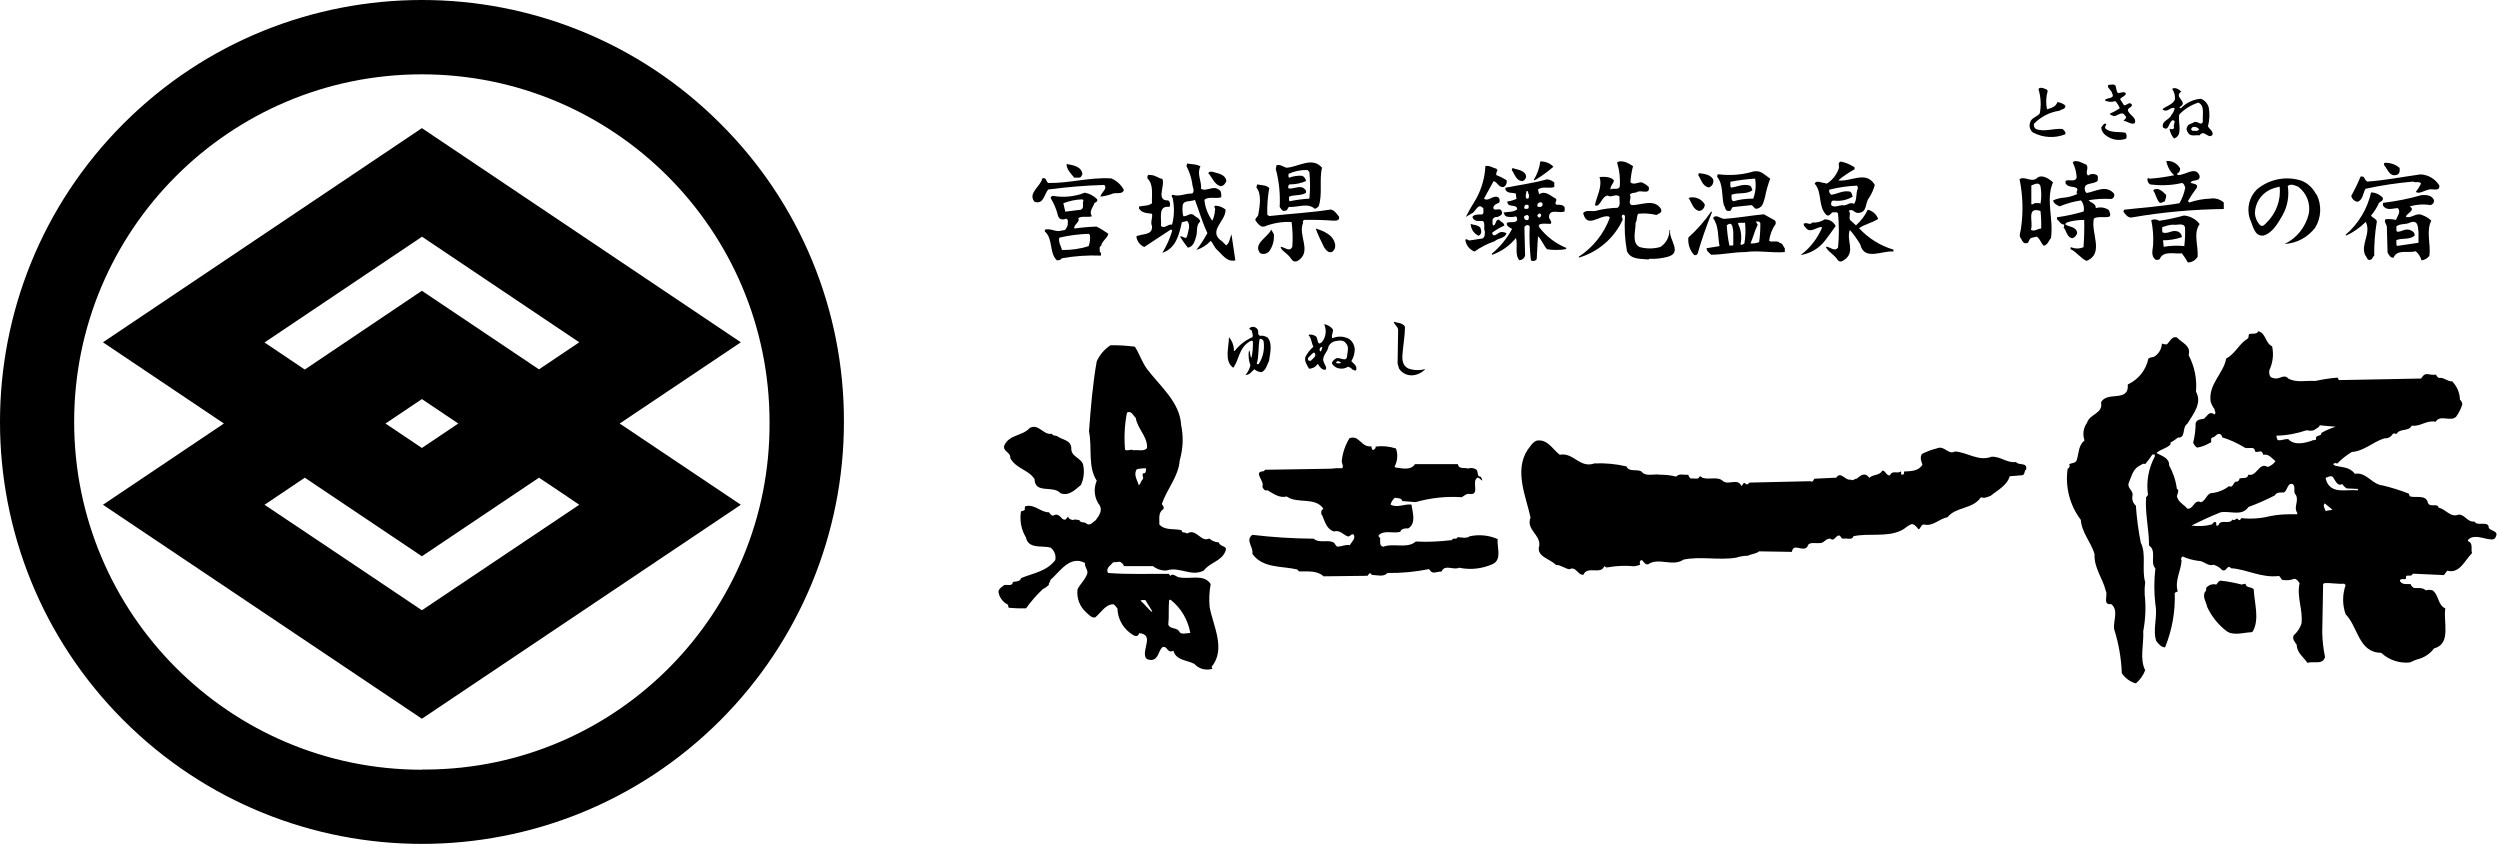
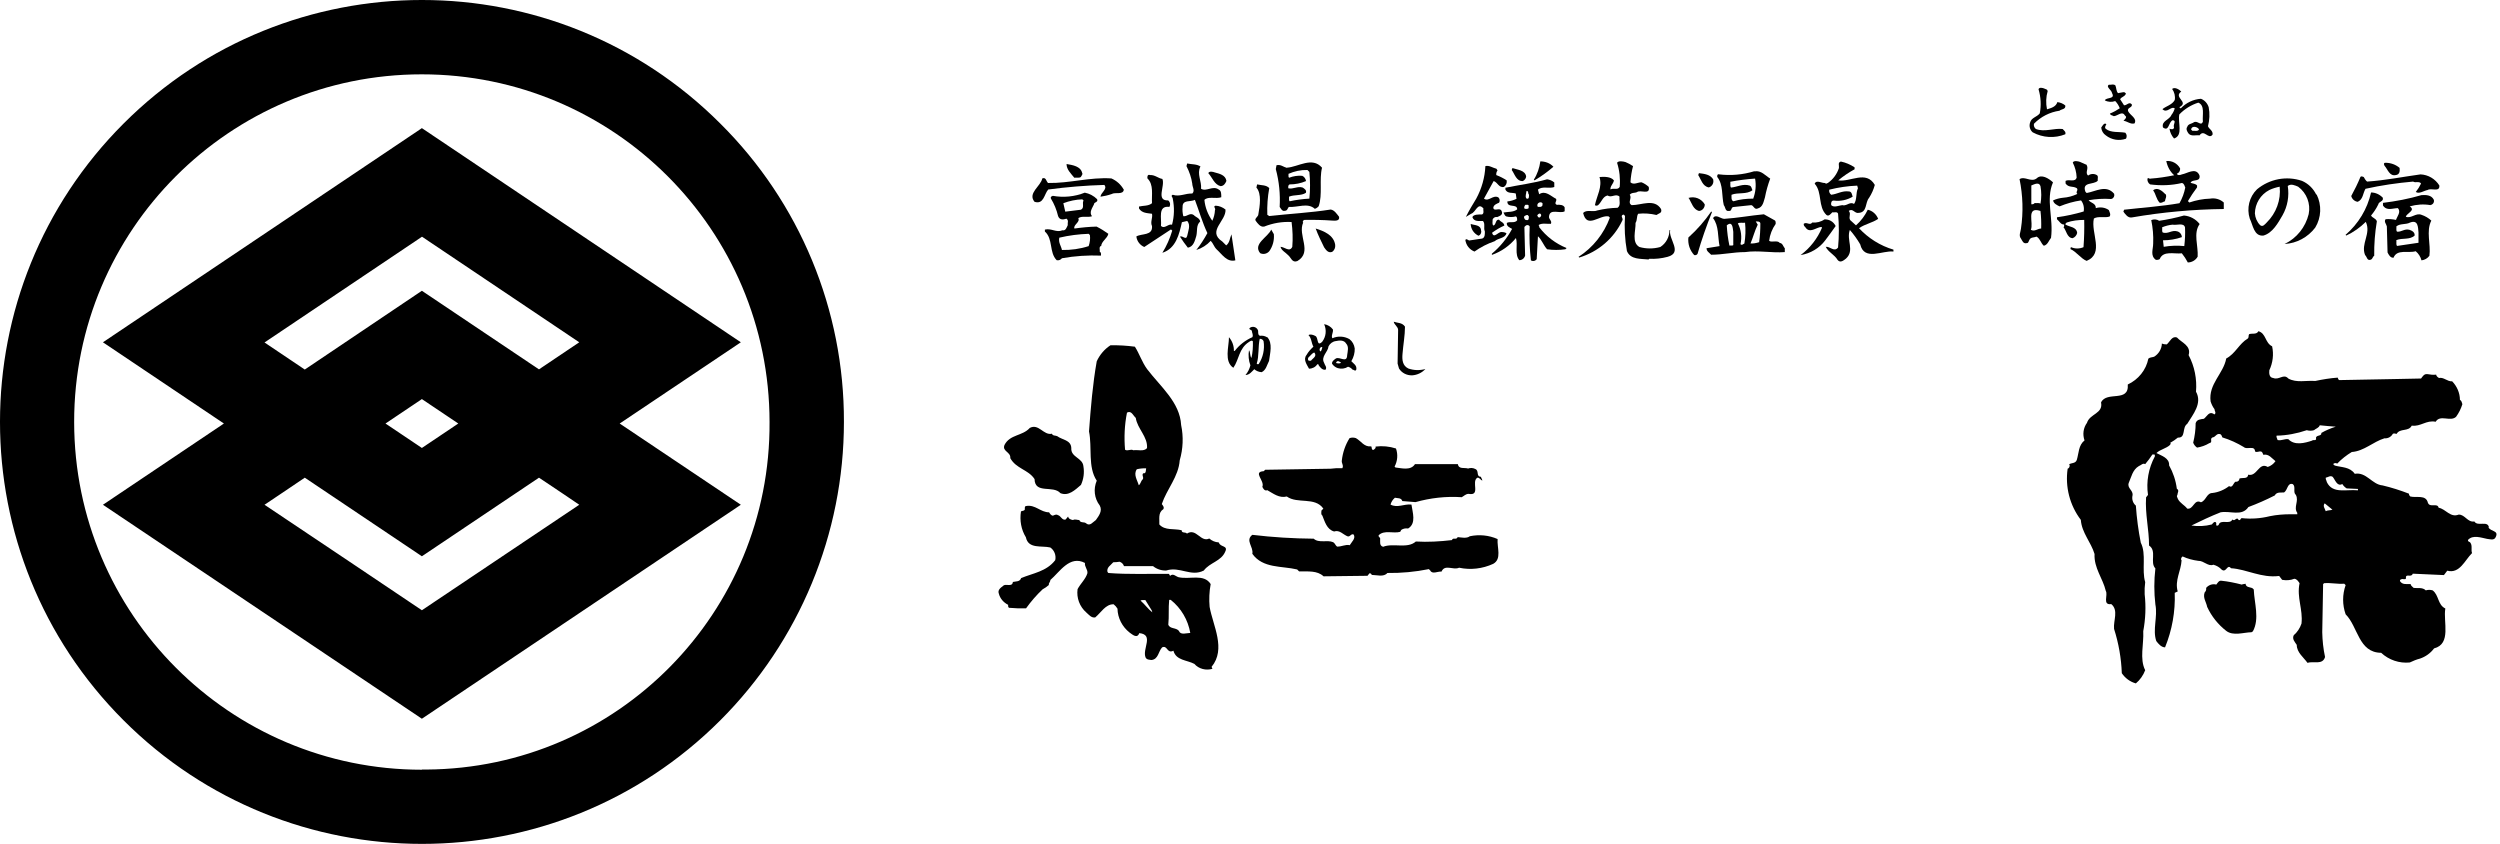
<svg xmlns="http://www.w3.org/2000/svg" width="237" height="80" viewBox="0 0 237 80" fill="none">
  <path d="M40 72.97C21.798 72.97 7.047 58.219 7.03 40.017C7.013 21.815 21.781 7.047 39.983 7.047C58.185 7.047 72.937 21.798 72.953 40C73.07 58.085 58.519 72.837 40.433 72.953C40.283 72.953 40.133 72.953 40 72.953V72.97ZM68.286 11.714C52.668 -3.905 27.332 -3.905 11.714 11.714C-3.905 27.332 -3.905 52.668 11.714 68.286C27.332 83.905 52.668 83.905 68.286 68.286C75.787 60.785 80.004 50.601 80.004 40C80.037 29.382 75.82 19.198 68.286 11.714Z" fill="black" />
  <path d="M36.544 40.15L39.994 37.833L43.445 40.15L39.994 42.467L36.544 40.15ZM39.994 22.432L54.913 32.449L51.095 35.016L39.994 27.566L38.977 28.249L28.893 35.033L25.076 32.466L39.994 22.448M39.994 57.852C38.428 56.802 28.31 50.001 25.076 47.851C25.943 47.267 27.326 46.351 28.893 45.284L39.994 52.735L51.095 45.284C52.662 46.334 54.046 47.251 54.913 47.851C51.679 50.018 41.561 56.802 39.994 57.852ZM70.231 32.449L39.994 12.147L38.977 12.831L9.758 32.449L21.226 40.15L9.758 47.851L39.994 68.136L70.231 47.851L58.746 40.15L70.231 32.449Z" fill="black" />
  <path d="M201.289 8.747C201.406 8.714 201.473 8.797 201.539 8.864C201.456 9.164 201.089 9.18 200.989 9.414C201.106 9.597 201.239 9.78 201.356 9.98C201.623 10.014 201.856 9.58 202.106 9.914C202.139 10.23 201.639 10.18 201.739 10.53C201.923 10.931 202.623 11.197 202.356 11.697C201.989 11.814 201.673 11.497 201.306 11.447C201.389 11.347 201.723 11.114 201.439 10.947C201.189 10.48 200.739 10.997 200.389 11.014C200.272 10.931 200.056 10.947 200.022 10.764C200.356 10.63 200.656 10.464 200.956 10.264C200.856 10.014 200.723 9.78 200.523 9.58C200.206 9.697 199.839 9.68 199.539 9.514C199.672 9.197 200.556 9.43 200.222 8.83C200.189 8.53 199.606 8.247 199.922 8.03C200.189 8.064 200.322 7.93 200.539 8.097C200.639 8.33 200.606 8.63 200.789 8.83L201.339 8.73L201.289 8.747Z" fill="black" />
  <path d="M194.121 8.63C193.955 9.197 193.938 9.78 194.055 10.363C194.438 10.247 194.905 10.13 195.038 9.68C195.305 9.713 195.571 9.813 195.788 9.997C195.855 10.38 195.421 10.33 195.238 10.497C194.321 10.63 193.471 11.063 192.821 11.73C192.771 11.914 192.854 12.114 193.004 12.23C193.838 12.547 194.721 12.13 195.538 12.23C195.671 12.38 195.871 12.497 195.788 12.73C194.788 13.13 193.655 13.064 192.704 12.547C192.438 12.33 192.338 11.947 192.454 11.614C192.571 11.147 193.104 11.097 193.371 10.747C193.521 9.98 193.471 9.197 193.254 8.463C193.304 8.246 193.671 8.33 193.805 8.396C193.905 8.463 194.105 8.447 194.105 8.63H194.121Z" fill="black" />
  <path d="M199.679 11.781C199.629 11.897 199.479 12.081 199.629 12.214C200.129 12.614 200.862 12.464 201.479 12.581C201.629 12.731 201.646 12.964 201.546 13.148C200.895 13.381 200.179 13.264 199.629 12.831C199.379 12.664 199.229 12.397 199.195 12.097C199.295 11.964 199.479 11.564 199.695 11.781H199.679Z" fill="black" />
  <path d="M207.834 12.397L207.717 12.281C207.784 11.831 208.417 12.064 208.467 12.281C208.334 12.481 208.05 12.381 207.85 12.397H207.834ZM209.317 11.964C209.467 11.38 209.5 10.764 209.384 10.164C209.267 9.797 209 9.497 208.65 9.364C207.917 9.414 207.234 9.747 206.734 10.28L206.6 10.164C207.584 9.664 205.983 9.247 206.784 8.68C206.6 8.497 206.183 8.214 205.917 8.43C206.133 8.73 206.233 9.114 206.167 9.48C205.917 9.947 205.333 10.064 205 10.347C205.433 10.797 205.817 10.014 206.167 10.28C206.1 10.497 206 10.714 205.85 10.897C205.667 11.38 204.883 11.447 205.05 12.081C205.633 12.514 205.55 11.597 205.967 11.397C206.383 11.431 205.967 11.797 206.1 12.081C206.067 12.314 205.817 12.264 205.667 12.197C205.717 12.547 205.867 12.864 206.1 13.131C207 12.831 206.433 11.614 206.6 10.847C207.1 10.33 207.717 9.947 208.4 9.73C209.05 9.997 208.767 10.897 208.834 11.53C208.65 12.014 208.334 11.38 207.967 11.597C207.767 11.747 207.434 11.731 207.35 12.031C207.2 12.231 207.35 12.481 207.467 12.647C207.717 12.964 208.167 12.781 208.517 12.831C208.95 12.197 209.367 13.281 209.75 12.764C209.817 12.381 209.4 12.231 209.317 11.964Z" fill="black" />
  <path d="M206.664 15.914C206.714 16.147 206.581 16.397 206.364 16.464C206.447 16.681 206.731 16.581 206.847 16.531C207.348 16.447 208.098 15.88 208.464 16.531C208.548 16.664 208.548 16.831 208.464 16.964C208.231 17.181 207.798 17.031 207.664 17.331C207.881 17.414 208.114 17.397 208.281 17.581V17.764C207.964 18.181 207.681 18.614 207.414 19.064L207.548 19.198C208.181 18.981 208.848 18.848 209.514 18.831C209.981 18.747 210.465 18.881 210.815 19.198V19.814C207.898 19.848 204.981 20.114 202.097 20.614C201.73 20.681 201.48 20.314 201.297 20.064L201.364 19.881C203.114 19.681 204.897 19.564 206.614 19.264C206.881 18.797 207.064 18.297 207.164 17.781C207.097 17.631 207.064 17.397 206.847 17.347C205.864 17.581 204.831 17.614 203.83 17.481C203.647 17.364 203.547 17.147 203.58 16.931C203.714 16.797 203.73 16.997 203.88 16.931C204.631 16.881 205.364 16.764 206.114 16.614C205.714 16.264 205.464 15.78 205.364 15.264C205.897 15.214 206.397 15.48 206.664 15.947V15.914Z" fill="black" />
  <path d="M147.273 15.798C146.723 16.281 146.123 16.714 145.473 17.098L145.406 17.031C145.74 16.514 145.94 15.914 146.023 15.298C146.49 15.298 146.94 15.464 147.256 15.798H147.273Z" fill="black" />
  <path d="M154.816 15.731C154.682 16.231 154.599 16.748 154.566 17.281C154.866 17.564 155.266 17.281 155.616 17.281C155.866 17.381 156.099 17.531 156.299 17.715C156.466 18.531 155.516 17.948 155.182 18.215C154.966 18.315 154.682 18.231 154.499 18.465C154.749 18.798 154.249 19.198 154.682 19.448C155.632 19.448 156.833 18.798 157.466 19.815C157.599 20.215 157.249 20.215 157.033 20.381C156.466 20.248 155.882 20.198 155.299 20.265C155.132 20.515 155.232 20.848 155.049 21.131C155.082 21.848 154.649 22.982 155.416 23.415C156.066 23.599 156.749 23.599 157.399 23.415C157.949 23.065 158.266 22.448 158.266 21.815H158.333C158.149 22.682 159.566 23.948 158.083 24.349C157.516 24.499 156.933 24.565 156.349 24.532L156.282 24.599C155.532 24.515 154.582 24.632 154.232 23.799C154.032 22.698 153.982 21.582 154.049 20.465C153.982 20.431 153.966 20.315 153.866 20.348C153.566 20.498 153.916 20.681 153.799 20.898C152.999 22.598 151.515 23.865 149.715 24.415L149.648 24.349C151.015 23.465 152.049 22.165 152.615 20.631L152.499 20.515C151.632 20.348 150.449 21.732 150.082 20.198C150.365 19.831 151.032 20.131 151.432 19.948C152.065 19.798 152.699 19.715 153.349 19.698C153.682 19.465 153.482 18.998 153.532 18.648C153.199 18.298 152.732 18.798 152.415 18.531C151.949 18.598 151.832 19.165 151.499 19.448C151.399 19.515 151.282 19.515 151.199 19.448C151.365 18.581 151.932 17.715 151.632 16.781C152.065 16.748 152.699 16.731 152.999 17.098C152.965 17.415 152.599 17.681 152.682 17.965C152.932 17.781 153.365 18.065 153.549 17.715C153.616 16.948 153.532 16.164 153.299 15.431C153.432 15.214 153.866 15.298 154.099 15.364C154.332 15.464 154.566 15.581 154.782 15.731H154.816Z" fill="black" />
  <path d="M197.816 15.664C198.033 15.997 197.633 16.364 197.95 16.647C198.183 16.464 198.5 16.447 198.75 16.581C198.967 16.681 198.833 16.947 198.867 17.131C198.5 17.547 197.333 17.197 197.7 18.181L197.816 18.297C198.683 18.148 199.667 17.481 200.417 18.364C200.483 18.547 200.4 18.764 200.2 18.848C200.167 18.848 200.133 18.864 200.1 18.864C199.4 18.814 198.683 18.864 198 18.981C198.2 19.248 198.7 19.264 198.683 19.731C199.1 19.598 199.567 19.664 199.917 19.914C199.983 20.098 200.133 20.348 199.983 20.531C199.517 20.681 198.917 20.464 198.5 20.714C198.183 22.081 199.517 24.015 197.816 24.732C197.283 24.532 196.85 23.865 196.283 23.615C196.283 23.548 196.283 23.465 196.333 23.431C196.716 23.598 197.133 23.598 197.516 23.431C197.583 22.565 197.6 21.698 197.583 20.848C197.016 20.848 196.45 20.914 195.916 21.098C195.883 21.165 195.766 21.198 195.8 21.281C196.166 21.531 196.85 21.481 196.916 22.081C196.866 22.315 196.7 22.498 196.483 22.581C195.95 22.548 195.9 21.864 195.616 21.531C195.733 21.481 195.65 21.381 195.683 21.281C195.366 21.314 195.216 20.948 195 20.781V20.598C195.85 20.481 196.7 20.298 197.533 20.048C197.6 19.681 197.516 19.298 197.283 18.998C196.583 19.098 195.9 19.298 195.25 19.564C195 19.448 194.683 19.298 194.633 18.998C194.933 18.864 195.233 18.781 195.566 18.747C196.033 18.714 196.5 18.598 196.933 18.381C196.716 18.198 197.083 18.014 196.866 17.831C196.483 17.614 196.116 17.814 195.816 17.397V17.147C196.133 16.964 196.733 17.314 196.866 16.831C196.85 16.331 196.716 15.847 196.5 15.414C196.583 15.197 197 15.28 197.183 15.347L197.85 15.647L197.816 15.664Z" fill="black" />
  <path d="M227.483 15.914C227.517 16.247 227.483 16.547 227.117 16.597C226.533 16.731 226.35 16.047 226.067 15.73C226 15.647 225.933 15.43 226.133 15.43C226.633 15.43 227.117 15.597 227.5 15.931L227.483 15.914Z" fill="black" />
  <path d="M113.794 15.797C113.444 16.497 113.927 17.164 113.861 17.898C114.377 18.198 114.977 17.564 115.527 17.964C115.794 18.081 115.777 18.414 115.777 18.698C115.277 18.881 114.544 18.581 114.177 18.948C114.244 19.664 114.511 20.348 114.927 20.931C115.077 20.614 115.161 20.281 115.177 19.931C115.294 19.748 114.944 19.564 115.244 19.498C115.577 19.514 115.911 19.648 116.177 19.864C116.261 20.948 114.394 21.915 115.877 22.898L116.244 23.265C116.594 22.998 116.577 22.565 116.744 22.215C116.861 23.048 116.994 23.865 117.111 24.682C116.311 24.882 115.861 24.115 115.327 23.631C115.077 23.381 115.011 23.065 114.777 22.831C114.411 23.232 113.944 23.532 113.41 23.698C113.811 23.198 114.161 22.648 114.461 22.098C113.977 21.081 113.677 19.998 113.277 18.948C112.877 19.164 112.077 18.898 112.11 19.631C112.077 19.914 112.11 20.215 112.177 20.498C112.544 20.548 112.794 20.131 113.16 20.381C113.36 20.598 113.727 20.665 113.777 20.998C113.377 21.348 113.527 21.898 113.41 22.365C113.277 22.798 113.16 23.381 112.61 23.482C112.344 23.148 112.094 22.798 111.86 22.431C112.127 22.298 112.427 22.815 112.544 22.365C112.627 21.931 112.91 21.331 112.544 20.948L112.044 21.065C111.794 22.181 111.494 23.548 110.193 23.965C110.594 23.315 110.91 22.598 111.127 21.865L111.01 21.748L108.477 23.415C108.077 23.248 107.777 22.865 107.727 22.415C108.227 22.115 109.293 22.365 109.21 21.431C109.027 21.031 109.293 20.681 109.21 20.265C108.76 20.198 108.26 20.215 107.977 19.764V19.581C108.377 19.481 108.877 19.548 109.21 19.264C109.16 18.448 109.393 17.514 108.777 16.914C108.743 16.747 108.793 16.497 109.027 16.597C109.477 16.564 109.793 16.898 110.193 16.964C110.477 17.614 109.543 19.048 110.744 18.998C110.927 19.148 110.977 19.398 110.86 19.614C109.727 19.464 110.143 20.731 110.06 21.415C110.41 21.748 110.71 21.198 111.11 21.298C111.327 20.498 111.344 19.648 111.177 18.831C111.177 18.698 110.944 18.564 111.177 18.464C111.827 18.681 112.377 18.314 113.027 18.348C113.31 18.081 113.027 17.731 113.027 17.414C112.944 16.831 112.744 16.264 112.477 15.747L112.544 15.497C112.977 15.597 113.477 15.531 113.844 15.814L113.794 15.797Z" fill="black" />
  <path d="M102.593 16.414C102.676 16.514 102.51 16.664 102.46 16.781C102.293 16.898 102.059 16.814 101.843 16.848C101.526 16.448 101.109 16.081 101.109 15.548C101.693 15.648 102.46 15.764 102.593 16.414Z" fill="black" />
  <path d="M141.964 16.164C141.864 16.281 141.831 16.447 141.848 16.597C142.198 16.731 142.531 16.897 142.831 17.097C142.881 17.331 142.781 17.581 142.581 17.714C142.098 17.847 141.964 17.264 141.598 17.164L140.681 18.831C141.131 19.164 141.531 18.431 142.048 18.714C142.181 18.848 142.214 19.048 142.114 19.214C141.898 19.314 141.581 19.414 141.564 19.714C141.664 20.098 142.198 19.598 142.364 20.031C142.514 20.398 142.131 20.481 141.931 20.581C141.748 20.531 141.548 20.648 141.498 20.831C141.514 21.014 141.431 21.231 141.564 21.381C141.848 21.348 141.748 20.764 142.114 20.831C142.298 21.081 142.548 21.048 142.614 21.381C142.198 21.564 141.814 21.798 141.448 22.064C141.614 22.681 142.031 21.931 142.381 21.998C142.531 21.998 142.681 22.031 142.814 22.115C142.664 22.615 142.048 22.548 141.698 22.865C141.014 23.098 140.364 23.431 139.781 23.848C139.314 23.665 138.981 23.248 138.914 22.748C139.031 22.581 139.164 22.781 139.281 22.798L140.514 22.615C140.798 22.515 140.764 22.131 140.764 21.931C140.614 21.631 140.831 21.198 140.581 20.948C140.198 20.948 139.731 21.031 139.581 20.581C139.697 20.314 140.164 20.331 140.498 20.331C140.731 20.214 140.581 19.948 140.631 19.764C140.081 19.131 139.914 20.131 139.464 20.264L138.964 20.564C139.264 19.964 139.597 19.398 139.948 18.831C140.464 17.881 140.764 16.831 140.814 15.747C141.164 15.647 141.514 15.914 141.864 15.997L141.964 16.164Z" fill="black" />
  <path d="M144.679 16.731C144.663 16.914 144.546 17.081 144.363 17.164C143.746 17.198 143.596 16.498 143.312 16.114L143.379 15.931C143.846 16.098 144.596 16.131 144.679 16.731Z" fill="black" />
  <path d="M124.112 18.831C123.496 18.865 122.862 18.948 122.262 19.081C122.145 18.965 122.229 18.798 122.195 18.648C122.695 18.431 123.346 18.581 123.796 18.281C123.896 18.031 123.646 17.881 123.496 17.781C123.029 17.615 122.579 17.965 122.129 17.848C122.129 17.698 122.095 17.548 122.262 17.481C122.796 17.481 123.312 17.381 123.812 17.165C123.779 16.948 123.646 16.748 123.446 16.665C123.029 16.631 122.595 16.698 122.212 16.848C122.095 16.765 122.179 16.598 122.145 16.481C122.712 16.231 123.312 16.098 123.946 16.114L124.129 16.298C124.212 17.148 124.212 17.998 124.129 18.831H124.112ZM121.995 15.915C121.662 15.831 121.412 15.564 121.012 15.665L120.945 16.031C121.262 17.198 121.379 18.415 121.312 19.615C121.429 19.765 121.545 20.065 121.812 19.982C122.045 19.982 122.062 19.748 122.179 19.615C123.012 19.681 123.979 19.181 124.646 19.798C124.796 19.748 124.912 19.665 125.012 19.548C125.396 18.448 125.046 17.031 125.329 15.898C124.396 14.814 123.079 15.831 121.995 15.898" fill="black" />
  <path d="M116.264 17.148C116.164 17.398 116.014 17.631 115.714 17.648C115.114 17.497 114.93 16.831 114.547 16.414C114.63 16.197 114.997 16.281 115.164 16.347C115.58 16.464 116.18 16.581 116.264 17.148Z" fill="black" />
  <path d="M162.409 17.031C162.492 17.348 162.309 17.665 162.009 17.765C162.009 17.765 161.992 17.765 161.976 17.765C161.392 17.648 161.259 16.998 160.992 16.598L161.059 16.415C161.576 16.481 162.142 16.531 162.426 17.031H162.409Z" fill="black" />
  <path d="M231.249 17.581C231.316 18.265 230.466 17.781 230.133 18.015C229.766 18.081 229.349 18.415 229.016 18.198C229.216 17.948 229.382 17.681 229.516 17.398C229.349 17.148 228.982 17.364 228.766 17.214C227.249 17.348 225.749 17.564 224.249 17.898C223.999 18.314 224.032 18.898 223.515 19.131C223.215 19.098 222.965 18.865 222.898 18.581C223.215 17.998 223.515 17.398 223.765 16.781C223.849 16.664 223.982 16.748 224.082 16.781C224.165 16.948 224.265 17.098 224.399 17.214C226.132 17.098 227.766 16.764 229.466 16.531C230.199 16.564 230.866 16.964 231.249 17.581Z" fill="black" />
  <path d="M106.542 17.965C106.475 18.515 105.742 18.181 105.375 18.398C105.042 18.515 104.675 18.598 104.325 18.648C104.358 18.248 105.025 17.931 104.692 17.531C102.908 17.581 101.141 17.731 99.374 17.965C98.991 18.381 98.958 19.415 98.074 19.131C97.391 18.314 98.674 17.648 98.808 16.914C99.174 16.764 99.174 17.198 99.358 17.348C101.425 17.381 103.308 16.781 105.358 16.914C105.858 17.131 106.258 17.498 106.525 17.965H106.542Z" fill="black" />
  <path d="M166.182 18.831C165.549 18.831 164.932 18.898 164.332 19.081C164.099 18.998 164.149 18.698 164.149 18.464C164.766 18.214 165.582 18.464 166.132 18.031C166.049 17.881 166.066 17.698 165.882 17.598C165.249 17.381 164.682 17.731 164.099 17.781C163.982 17.631 164.066 17.414 164.032 17.231C164.816 17.081 165.599 16.981 166.383 16.931C166.499 17.581 166.433 18.231 166.199 18.848L166.182 18.831ZM166.316 16.231C165.232 16.564 164.099 16.664 162.982 16.531C162.815 16.464 162.765 16.664 162.799 16.781C163.382 17.514 163.199 18.548 163.416 19.448C163.582 19.631 163.532 20.064 163.916 19.998C164.182 20.014 164.082 19.731 164.282 19.631L166.016 19.448C166.249 19.481 166.316 19.914 166.633 19.764C167.133 19.631 167.183 19.114 167.316 18.714C167.433 18.098 167.599 17.514 167.816 16.931C167.349 16.647 166.966 16.131 166.333 16.247" fill="black" />
  <path d="M120.325 17.831C120.175 18.664 120.108 19.514 120.142 20.364L120.325 20.481C122.258 20.264 124.242 20.164 126.142 19.864C126.492 19.898 126.742 20.298 126.942 20.548C127.026 20.948 126.609 20.931 126.326 20.914C125.425 20.848 124.509 20.831 123.609 20.848C123.575 20.914 123.425 21.031 123.542 21.098C122.992 22.314 124.459 23.881 122.992 24.748C122.492 24.948 122.392 24.415 122.125 24.198C121.875 23.931 121.475 23.748 121.392 23.398C121.758 23.398 122.258 23.948 122.509 23.398C122.575 22.615 122.542 21.831 122.442 21.048C121.558 20.998 120.675 21.148 119.842 21.481C119.475 21.548 119.225 21.181 119.041 20.931C118.891 20.714 119.292 20.548 119.292 20.314C119.425 19.548 119.625 18.381 119.108 17.781L119.175 17.481C119.575 17.581 120.042 17.514 120.342 17.847L120.325 17.831Z" fill="black" />
  <path d="M174.715 19.448C174.348 19.448 173.881 19.731 173.598 19.448C173.565 19.264 173.598 18.998 173.848 19.014C174.465 19.098 175.098 18.964 175.632 18.648C175.565 18.448 175.548 18.148 175.265 18.148C174.632 18.064 174.181 18.398 173.598 18.464C173.448 18.348 173.365 18.164 173.415 17.981C174.281 17.764 175.182 17.631 176.065 17.598L176.132 17.848C175.915 18.298 176.065 18.914 175.765 19.331C175.382 19.098 175.098 19.514 174.715 19.464V19.448ZM176.265 21.615C176.815 21.231 177.498 21.131 178.049 20.748C177.882 20.314 177.515 19.981 177.065 19.881C176.798 20.448 176.415 20.948 175.948 21.365L175.398 20.864C175.215 20.564 175.515 20.281 175.265 19.998C175.648 19.698 175.815 20.265 176.198 20.181C177.032 20.131 176.798 19.214 177.182 18.764C177.432 18.381 177.615 17.964 177.732 17.531C176.915 16.114 175.415 17.281 174.265 17.098C174.748 16.697 175.265 16.347 175.815 16.047V15.864C175.415 15.597 174.982 15.414 174.515 15.314C174.198 15.414 174.365 15.664 174.331 15.931C174.148 16.497 173.781 16.997 173.281 17.348C173.198 17.348 173.098 17.497 173.031 17.348C172.698 17.381 172.198 17.014 172.031 17.414C172.781 18.248 172.315 19.581 173.148 20.381C173.365 20.548 173.548 20.281 173.698 20.131C173.881 20.165 174.148 20.031 174.248 20.248C174.348 21.315 174.348 22.398 174.248 23.465C173.881 23.931 173.498 23.348 173.081 23.398C173.298 23.881 173.915 24.148 174.198 24.632C174.465 24.982 174.798 24.665 174.998 24.515C175.848 23.748 175.015 22.765 175.365 21.798C175.732 22.215 176.065 22.681 176.348 23.165C176.732 24.782 178.482 23.715 179.499 23.848V23.665C178.249 23.298 177.115 22.581 176.232 21.631" fill="black" />
  <path d="M214.88 21.098C214.713 21.265 214.513 21.548 214.263 21.348C213.963 21.048 213.797 20.648 213.763 20.231C213.78 19.298 214.297 18.448 215.13 18.014C215.447 17.864 215.78 17.764 216.113 17.698C216.247 18.964 215.78 20.214 214.88 21.098ZM219.58 18.448C219.297 17.864 218.814 17.398 218.23 17.147C216.763 16.647 215.147 16.964 213.963 17.948C213.23 18.664 212.963 19.748 213.28 20.731C213.58 21.314 213.663 22.431 214.58 22.331C215.447 22.081 215.963 21.131 216.38 20.414C216.864 19.564 217.03 18.581 216.88 17.631C217.18 17.381 217.58 17.581 217.864 17.698C218.68 18.298 219.064 19.314 218.864 20.298C218.564 21.531 217.73 22.581 216.58 23.131C217.73 23.065 218.78 22.498 219.48 21.581C220.064 20.631 220.114 19.431 219.614 18.431" fill="black" />
  <path d="M205.301 18.398C205.434 18.648 205.267 18.831 205.234 19.081C205.067 19.115 204.951 19.265 204.734 19.215C204.401 18.865 204.384 18.398 204.117 18.048C204.501 17.698 204.984 18.098 205.284 18.415L205.301 18.398Z" fill="black" />
  <path d="M225.893 18.764C225.976 19.114 225.51 19.081 225.46 19.381C225.276 19.764 225.043 20.114 224.776 20.431C224.893 20.664 225.243 20.697 225.326 20.981C225.143 22.064 225.06 23.164 225.076 24.248C224.91 24.348 224.943 24.531 224.76 24.614C224.393 24.764 224.393 24.331 224.21 24.181C223.776 23.098 224.81 22.148 224.276 21.031C223.743 21.564 223.109 22.014 222.426 22.331L222.359 22.264C223.576 21.214 224.426 19.814 224.776 18.247C225.193 18.247 225.593 18.43 225.893 18.747V18.764Z" fill="black" />
  <path d="M161.613 19.381C161.613 19.698 161.379 19.981 161.063 19.998C160.529 19.864 160.363 19.247 160.129 18.831L160.062 18.764C160.663 18.581 161.296 18.831 161.613 19.381Z" fill="black" />
  <path d="M193.437 19.314C193.287 19.198 193.07 19.281 192.887 19.247C192.82 19.348 192.687 19.381 192.57 19.364V17.581C192.837 17.481 193.303 17.214 193.437 17.647C193.537 18.197 193.537 18.764 193.437 19.314ZM193.503 21.664C193.17 21.664 192.87 21.998 192.52 21.781C192.82 21.181 192.02 19.531 193.437 19.998C193.503 20.548 193.52 21.114 193.503 21.664ZM194.62 17.281C194.22 16.914 193.52 16.464 193.07 16.914C192.537 17.314 191.953 16.664 191.453 16.981C191.77 18.531 191.82 20.114 191.586 21.681C191.553 21.998 191.353 22.331 191.586 22.614C191.72 22.831 191.803 23.131 192.137 23.048C192.32 23.048 192.303 22.848 192.387 22.748C192.487 22.465 192.853 22.531 193.07 22.431C193.437 22.665 193.453 23.031 193.753 23.298C194.12 23.215 194.22 22.814 194.437 22.548C194.687 20.714 193.92 18.931 194.62 17.297" fill="black" />
  <path d="M162.293 20.114C161.776 21.414 161.31 22.731 160.926 24.065C160.86 24.165 160.743 24.215 160.61 24.181C160.193 23.731 159.993 23.131 160.059 22.515C160.876 21.781 161.61 20.948 162.226 20.048L162.293 20.114Z" fill="black" />
  <path d="M145.73 20.431C145.763 20.314 146.014 20.114 146.097 20.364C146.13 20.481 146.047 20.531 145.98 20.614C145.797 20.648 145.797 20.531 145.73 20.431ZM146.23 19.314C146.247 19.514 146.197 19.564 146.047 19.614C145.947 19.597 145.797 19.664 145.747 19.547C145.663 19.214 146.114 19.047 146.247 19.297M144.697 18.814C144.547 18.564 144.713 18.364 144.697 18.131C144.947 18.047 144.813 18.347 144.947 18.447C144.947 18.614 144.98 18.931 144.697 18.814ZM144.813 19.797C144.713 19.781 144.563 19.847 144.497 19.731C144.48 19.614 144.53 19.497 144.613 19.414C144.713 19.431 144.863 19.364 144.913 19.481C144.897 19.581 144.98 19.797 144.797 19.781M144.813 20.864C144.613 20.881 144.563 20.831 144.497 20.681C144.413 20.464 144.63 20.431 144.747 20.381C144.847 20.347 144.863 20.464 144.93 20.497C144.93 20.631 144.963 20.797 144.813 20.881M145.93 21.514L145.863 21.331C146.18 21.114 146.647 21.247 147.03 21.214C147.147 20.914 146.814 20.797 146.847 20.531C146.914 19.714 147.88 20.297 148.33 20.031V19.664C148.214 19.414 147.88 19.397 147.58 19.414C147.28 19.264 147.63 19.081 147.514 18.847C147.014 18.597 146.514 18.014 145.913 18.414L145.797 17.98C146.197 17.614 146.864 17.914 147.347 17.73V17.297C147.147 17.13 146.914 17.03 146.664 16.997C145.38 17.364 144.03 17.53 142.713 17.797V17.98C142.93 18.381 143.363 18.23 143.697 18.347L143.763 18.847C143.497 18.981 143.197 19.064 142.897 19.097C142.88 19.764 143.83 19.264 143.83 19.847C143.48 20.131 142.963 20.064 142.53 20.147C142.613 20.281 142.63 20.431 142.78 20.514C143.08 20.597 143.397 20.597 143.697 20.514C143.847 20.581 143.813 20.747 143.83 20.881C143.597 21.198 143.147 20.964 142.846 21.131C142.813 21.464 143.113 21.564 143.347 21.698C142.863 22.598 142.213 23.398 141.43 24.048V24.165C142.33 23.848 143.113 23.298 143.713 22.564C143.913 23.231 143.563 24.114 144.03 24.665C144.297 24.665 144.513 24.481 144.58 24.231L144.513 21.514L144.63 21.398C144.73 21.314 144.863 21.314 144.963 21.398C144.98 21.414 144.997 21.431 145.013 21.464C144.963 22.531 145.013 23.614 145.13 24.681C145.313 24.798 145.563 24.748 145.68 24.564L145.797 22.398C146.164 22.731 146.314 23.248 146.664 23.631C147.23 23.714 147.814 23.714 148.397 23.631L148.514 23.514C147.48 23.098 146.58 22.414 145.913 21.531" fill="black" />
  <path d="M174.029 21.415C173.746 21.832 173.379 22.315 173.046 22.765C172.479 23.532 171.629 24.032 170.695 24.182C171.595 23.515 172.295 22.615 172.729 21.582L172.662 21.515C172.162 21.548 171.545 22.198 171.129 21.515C171.029 21.448 170.979 21.332 170.995 21.215C171.262 20.998 171.579 21.415 171.795 21.098C172.212 21.132 172.629 21.032 172.962 20.798C173.412 20.782 173.812 21.015 174.012 21.415H174.029Z" fill="black" />
  <path d="M228.473 21.098C229.257 20.798 229.223 21.565 229.273 22.032V23.015L227.24 23.315C227.123 23.165 227.206 22.948 227.173 22.765C227.723 22.532 228.44 22.765 228.907 22.332C228.94 22.015 228.657 21.865 228.407 21.782C227.94 21.665 227.673 21.998 227.24 21.965C227.123 21.832 227.206 21.631 227.173 21.465C227.523 21.165 228.073 21.315 228.473 21.098ZM230.407 19.431C230.607 19.415 230.757 19.231 230.74 19.031C230.74 18.998 230.74 18.965 230.723 18.931C230.507 18.498 230.023 18.465 229.557 18.498C228.357 18.848 227.14 19.081 225.906 19.231V19.481C226.273 20.031 226.823 19.731 227.323 19.731C227.64 20.098 227.256 20.498 227.14 20.848C226.823 20.781 226.473 20.748 226.156 20.781C225.973 21.015 226.223 21.232 226.273 21.465L226.34 23.932C226.44 24.132 226.606 24.465 226.906 24.432C227.24 23.582 228.307 24.032 229.007 23.815C229.273 24.032 229.473 24.349 229.557 24.682C229.857 24.648 230.123 24.498 230.307 24.248C230.457 23.165 229.973 21.915 230.49 20.915C230.223 20.665 229.907 20.481 229.557 20.365C229.023 20.148 228.59 20.748 228.073 20.548C228.156 20.198 229.04 19.948 228.44 19.565C229.09 19.381 229.757 19.331 230.423 19.448" fill="black" />
  <path d="M140.405 21.848C140.472 22.048 140.355 22.281 140.155 22.348C139.722 22.131 139.439 21.714 139.422 21.231C139.772 21.364 140.372 21.298 140.405 21.848Z" fill="black" />
  <path d="M166.748 22.965C166.482 23.048 166.215 23.098 165.948 23.081C166.198 22.498 166.348 21.865 166.632 21.298L166.448 20.998C166.615 20.998 166.848 20.965 166.882 21.181C166.882 21.781 166.848 22.381 166.765 22.965H166.748ZM165.382 23.081C165.265 23.115 165.132 23.298 164.998 23.148C165.148 22.481 165.065 21.781 164.748 21.181C164.932 21.064 165.198 21.148 165.432 21.114C165.498 21.781 165.482 22.431 165.365 23.098M164.332 23.215C164.248 23.331 164.081 23.248 163.948 23.281C163.815 22.648 163.731 22.015 163.698 21.365C164.248 20.898 164.265 21.631 164.315 21.981V23.215M168.715 23.015C168.465 22.748 167.949 23.015 167.715 22.831C167.782 22.248 167.999 21.698 168.332 21.231C168.332 21.098 168.365 20.931 168.199 20.864L167.215 20.314C165.948 20.431 164.732 20.665 163.448 20.748C163.098 20.731 162.648 20.248 162.398 20.681C162.965 21.415 162.831 22.448 163.015 23.331L161.781 23.532C161.781 23.831 162.015 23.931 162.215 24.148C163.331 24.148 164.315 23.898 165.432 23.898C166.698 23.715 167.982 23.998 169.199 23.898V23.532C169.032 23.365 168.999 23.031 168.699 23.031" fill="black" />
  <path d="M207.104 23.331C206.438 23.265 205.771 23.281 205.121 23.398L205.054 22.781C205.654 22.781 206.271 22.681 206.838 22.481C206.838 22.231 206.654 21.998 206.404 21.931C205.871 21.781 205.571 22.198 205.038 22.048C204.921 21.931 205.004 21.714 204.971 21.548C205.288 21.414 205.621 21.331 205.954 21.298C206.354 21.381 207.004 21.081 207.138 21.548C207.171 22.148 207.138 22.748 207.071 23.331H207.104ZM208.521 21.231C208.155 20.764 207.621 20.481 207.038 20.431C206.271 20.648 205.488 20.814 204.688 20.931C204.471 20.781 204.188 20.764 203.938 20.864C204.088 21.598 204.154 22.331 204.121 23.081C204.121 23.631 203.821 24.231 204.371 24.631C204.504 24.648 204.621 24.631 204.738 24.565C205.071 23.731 206.104 24.098 206.838 24.015C207.054 24.281 207.238 24.565 207.405 24.881C207.788 24.881 208.155 24.665 208.338 24.331C208.405 23.298 207.905 22.114 208.521 21.248" fill="black" />
  <path d="M126.577 23.215C126.61 23.482 126.493 23.748 126.277 23.882C125.91 24.015 125.693 23.682 125.527 23.448C125.243 22.865 124.943 22.265 124.727 21.665C125.493 21.898 126.443 22.282 126.577 23.215Z" fill="black" />
  <path d="M120.761 22.215C120.811 22.782 120.661 23.348 120.327 23.815C120.111 24.065 119.761 24.148 119.461 23.998C118.744 23.115 120.211 22.482 120.511 21.765L120.761 22.198V22.215Z" fill="black" />
  <path d="M103.205 23.332C102.388 23.598 101.522 23.715 100.672 23.698C100.588 23.298 100.321 22.998 100.421 22.532C101.338 22.315 102.272 22.198 103.205 22.165L103.322 22.282C103.372 22.631 103.322 22.998 103.205 23.332ZM100.988 20.065L100.805 19.265C101.372 19.048 101.988 18.915 102.605 18.898L102.722 19.015C102.555 19.265 102.838 19.698 102.472 19.881L100.988 20.065ZM104.389 23.332C104.422 22.865 104.972 22.615 105.072 22.165C104.722 21.915 104.355 21.681 103.955 21.481C103.255 21.498 102.555 21.565 101.855 21.665C101.722 21.315 102.422 21.065 102.222 20.681C102.572 20.431 103.122 20.648 103.522 20.498C103.222 20.131 103.555 19.715 103.705 19.381C103.705 19.131 104.139 19.198 104.005 18.881C103.689 18.564 103.272 18.348 102.838 18.264C101.872 18.648 100.822 18.748 99.805 18.564C99.688 18.631 99.571 18.631 99.621 18.814C99.938 19.331 100.171 19.898 100.305 20.481C100.455 20.881 100.788 20.831 101.105 20.731C101.338 20.931 101.188 21.065 101.222 21.348C101.122 21.548 101.038 21.898 100.722 21.831C100.121 22.081 99.688 21.615 99.055 21.765V21.948C99.855 22.665 99.438 23.915 100.171 24.665C100.355 24.715 100.555 24.632 100.672 24.482C101.888 24.265 103.138 24.182 104.372 24.232C104.372 24.082 104.405 23.932 104.255 23.865C104.289 23.682 104.155 23.415 104.372 23.315" fill="black" />
  <path d="M133.192 30.965C133.192 31.799 133.025 32.682 132.958 33.549C132.908 34.116 132.958 34.666 133.508 34.933C134.025 35.116 134.592 35.133 135.125 34.983C134.809 35.333 134.359 35.549 133.875 35.583C133.375 35.599 132.892 35.366 132.625 34.933L132.492 34.466L132.542 31.282C132.542 30.965 132.175 30.799 132.125 30.499C132.492 30.632 132.925 30.566 133.192 30.965Z" fill="black" />
  <path d="M119.322 34.516C119.322 34.516 119.172 34.566 119.138 34.466C119.372 33.733 119.255 32.866 119.422 32.116C119.588 32.116 119.738 32.199 119.788 32.349C119.905 33.099 119.738 33.883 119.322 34.516ZM120.105 31.966C119.905 31.849 119.688 31.799 119.455 31.833C119.255 31.783 119.272 31.549 119.272 31.366C119.205 31.099 118.938 30.933 118.655 30.999C118.572 31.016 118.488 31.066 118.438 31.133C118.438 31.283 118.622 31.233 118.672 31.366C118.688 31.566 118.838 31.766 118.722 31.966C118.071 32.249 117.488 32.7 117.055 33.266H116.971C116.988 32.8 116.821 32.333 116.505 31.966C116.505 32.883 116.021 34.266 116.921 34.866C117.471 34.083 117.438 33.033 118.405 32.416C118.505 32.349 118.688 32.216 118.772 32.366C118.788 32.9 118.755 33.416 118.638 33.933C118.472 33.733 118.555 33.4 118.405 33.2C118.321 33.683 118.371 34.183 118.538 34.633C118.455 34.966 118.305 35.283 118.071 35.55C118.438 35.55 118.672 35.233 118.905 35C119.088 35.166 119.338 35.266 119.605 35.283C120.022 35.083 120.105 34.6 120.305 34.216C120.388 33.533 120.688 32.516 120.122 31.949" fill="black" />
  <path d="M126.678 34.416C126.628 34.3 126.761 34.283 126.811 34.233C126.944 34.233 127.028 34.333 127.128 34.366C127.044 34.499 126.828 34.45 126.661 34.416H126.678ZM125.161 33.316C125.061 33.199 125.077 33.033 125.194 32.933C125.211 32.933 125.227 32.899 125.261 32.899C125.294 32.883 125.327 32.916 125.361 32.949C125.294 33.066 125.311 33.233 125.177 33.316M124.327 34.149C124.277 34.233 124.177 34.183 124.094 34.199C123.944 34.149 123.994 33.949 124.044 33.883C124.227 33.733 124.377 33.483 124.594 33.416C124.877 33.749 124.494 33.949 124.311 34.149M128.111 34.233C128.328 33.866 128.444 33.449 128.428 33.033C128.378 32.683 128.211 32.366 127.928 32.149C127.428 31.866 126.828 31.832 126.311 32.066C126.161 31.832 126.411 31.532 126.361 31.233C126.161 30.966 125.861 30.782 125.527 30.732C125.777 31.282 125.711 31.916 125.344 32.399C124.794 32.933 125.011 31.983 124.694 31.849C124.511 31.749 124.227 31.649 124.044 31.766C124.344 32.066 124.311 32.516 124.511 32.866C124.261 33.099 124.027 33.349 123.861 33.649C123.511 34.083 123.894 34.566 124.094 34.95C124.411 34.95 124.711 34.8 124.877 34.533H124.961C124.961 34.533 125.027 34.583 125.011 34.633C125.161 34.833 125.361 35.099 125.661 35.05C125.827 34.8 125.577 34.616 125.527 34.4C125.194 33.799 125.894 33.383 125.944 32.833C126.078 32.566 126.344 32.366 126.644 32.333C126.961 32.266 127.411 32.216 127.611 32.566C127.894 32.866 127.761 33.299 127.711 33.666C127.694 34.466 127.011 33.783 126.644 33.983C126.478 34.099 126.244 34.266 126.278 34.483C126.411 34.683 126.611 34.833 126.828 34.9C127.161 34.999 127.511 34.95 127.794 34.766C127.961 34.816 128.111 34.9 128.211 35.033C128.328 35.033 128.494 35.25 128.578 35.033C128.644 34.633 128.328 34.483 128.111 34.249" fill="black" />
  <path d="M99.726 41.117C99.792 41.334 100.059 41.267 100.226 41.35C100.676 41.7 101.526 41.7 101.559 42.467C101.492 43.367 102.643 43.384 102.709 44.217C102.809 44.817 102.726 45.417 102.476 45.968C101.926 46.434 101.309 47.068 100.526 46.751C99.842 45.968 98.109 46.868 98.075 45.417C97.492 44.517 96.342 44.451 95.775 43.434C95.842 42.834 94.975 42.8 95.225 42.184C95.742 41.167 96.925 41.35 97.625 40.567C98.475 40.117 98.925 41.3 99.726 41.117Z" fill="black" />
  <path d="M129.989 42.317C130.072 42.401 129.989 42.634 130.172 42.651C130.272 42.651 130.322 42.534 130.406 42.467V42.334C131.056 42.251 131.722 42.317 132.339 42.517C132.539 43.084 132.489 43.701 132.206 44.234L132.289 44.318C132.873 44.384 133.739 44.634 134.139 44.001H138.206C138.29 44.517 138.84 44.301 139.173 44.417C139.407 44.334 139.657 44.351 139.873 44.468C140.24 44.634 139.907 45.168 140.39 45.201C140.423 45.334 140.523 45.434 140.523 45.568C140.357 45.501 140.273 45.268 140.057 45.284C139.44 45.651 140.407 47.035 139.223 46.818C138.956 46.818 138.79 47.018 138.573 47.135C137.09 47.035 135.606 47.201 134.189 47.601L132.939 47.501C132.839 47.168 132.489 47.251 132.239 47.184C132.039 47.351 131.889 47.584 131.822 47.834C132.472 48.185 133.106 47.751 133.806 47.834C133.906 48.568 134.289 49.618 133.489 50.101C133.256 50.068 133.039 50.101 132.839 50.235L132.739 50.418C132.089 50.602 131.222 50.218 130.706 50.735C130.622 50.885 130.839 50.935 130.839 51.051C130.856 51.335 130.739 51.735 131.122 51.835C132.072 51.452 133.423 52.052 134.223 51.335C135.356 51.402 136.506 51.335 137.64 51.202C137.756 50.901 138.04 51.235 138.19 50.918C138.556 50.952 139.04 51.068 139.34 50.835C140.223 50.651 141.14 50.735 141.973 51.102C141.907 51.918 142.39 52.985 141.557 53.452C140.54 53.919 139.407 54.052 138.323 53.819C137.773 54.085 136.973 53.452 136.656 54.185C136.306 54.152 135.773 54.469 135.589 54.085L135.456 53.952C134.156 54.218 132.839 54.335 131.522 54.319C131.172 54.735 130.506 54.502 130.039 54.502C130.022 54.402 129.922 54.335 129.822 54.352L129.639 54.585L125.472 54.635C124.872 54.069 123.988 54.185 123.155 54.169L122.971 53.985C121.505 53.635 119.721 53.902 118.721 52.502C118.854 51.835 118.021 51.235 118.721 50.702C120.655 50.935 122.605 51.051 124.538 51.068C125.022 51.518 125.822 51.152 126.389 51.402C126.572 51.518 126.589 51.702 126.755 51.818C127.189 51.835 127.555 51.585 127.955 51.685C128.139 51.368 128.555 51.035 128.322 50.668C128.072 50.568 128.005 50.901 127.772 50.852C127.339 50.702 127.005 50.202 126.472 50.385C125.772 50.185 125.588 49.435 125.355 48.868C125.205 48.768 125.272 48.568 125.272 48.401L125.455 48.218C124.655 47.068 123.005 47.801 121.988 47.068C121.271 47.251 120.705 46.784 120.138 46.468C119.888 46.584 119.738 46.301 119.671 46.151C119.921 45.568 118.721 44.734 119.804 44.668L119.938 44.534L126.138 44.434C126.505 44.384 126.872 44.367 127.255 44.384C127.405 44.117 127.155 43.917 127.205 43.651C127.289 42.901 127.539 42.167 127.939 41.534C128.139 41.467 128.339 41.467 128.539 41.534C129.039 41.817 129.305 42.367 129.939 42.317H129.989Z" fill="black" />
-   <path d="M147.913 43.1C149.196 42.9 149.763 44.417 151.146 43.933C152.163 43.883 153.196 43.983 154.197 44.217C154.43 44.8 155.213 44.417 155.63 44.717C155.997 45.217 156.83 44.9 157.33 45C157.864 45 158.397 45.05 158.897 45.183C159.23 44.833 159.614 45.067 160.047 45C160.08 45.15 160.164 45.267 160.28 45.367C160.564 45.3 160.997 45.517 161.114 45.183C161.297 45.1 161.331 45.334 161.481 45.317C162.081 45.483 162.864 45.15 163.331 45.6C163.864 46.033 164.731 45.283 165.081 46.067C165.231 46 165.214 45.767 165.398 45.783C165.481 45.883 165.614 45.983 165.714 45.883L165.848 45.75L171.632 45.617C171.698 45.717 171.798 45.633 171.865 45.617L171.998 45.383L174.082 45.283C174.499 44.617 174.932 45.6 175.465 45.467C175.665 45.633 175.815 45.35 176.015 45.383C176.265 45.167 176.566 44.9 176.899 45.017C177.032 45.067 177.116 45.2 177.216 45.3C177.582 44.933 178.166 45.117 178.466 44.6C178.782 44.65 178.799 45.1 179.166 45.067C179.399 44.533 179.833 44.95 180.183 44.7C180.299 44.733 180.133 44.967 180.316 45.017C180.383 44.95 180.566 44.983 180.499 44.833V44.7C181.166 44.667 181.883 44.667 182.249 44.05C182.133 43.717 181.983 43.383 182.199 43.033C182.633 42.816 183.1 42.633 183.583 42.517C184.35 42.166 184.666 43.167 185.333 42.8C186.533 42.883 187.55 43.767 188.8 43.3C189.667 43.25 190.234 43.917 191.117 43.8C191.384 44.167 192.2 43.783 192.084 44.5C191.85 44.65 192 44.983 191.717 45.05L190.517 45.15C190.267 46.033 189.384 46.45 188.717 47C188.433 47.1 188.117 47.284 187.8 47.134C186.967 48.317 185.5 47.984 184.616 49.034C183.85 49.167 183.283 49.901 182.449 49.734C182.049 49.601 182.016 50.517 181.749 50.017C181.599 49.867 181.466 49.684 181.249 49.684C180.866 49.784 180.599 50.134 180.233 50.284C178.916 50.951 177.149 50.517 175.699 50.834C175.599 51.251 175.049 50.984 174.732 51.067C174.482 51.084 174.532 50.667 174.232 50.784C173.999 50.884 173.815 51.351 173.532 51.067C173.082 51.001 172.898 51.551 172.465 51.484C172.082 51.534 171.448 51.317 171.348 51.818C170.915 52.401 170.032 51.401 169.865 52.318L166.765 52.267C166.464 52.517 166.048 52.501 165.698 52.684C165.314 52.684 164.948 52.751 164.581 52.868C162.947 53.134 161.197 52.718 159.597 53.051C158.58 53.768 157.23 52.801 156.23 53.501C155.913 53.534 155.863 53.251 155.63 53.084C155.48 53.134 155.413 53.284 155.463 53.434C155.463 53.451 155.48 53.484 155.497 53.501C155.38 53.634 155.13 53.618 154.947 53.684C154.097 53.601 153.246 53.634 152.413 53.784C152.28 53.818 152.163 53.751 152.096 53.651C151.78 54.551 150.479 53.584 150.113 54.484C149.579 54.568 149.413 53.634 148.779 53.968C148.329 53.901 147.979 53.551 147.496 53.551C146.929 52.951 145.579 52.768 145.929 51.701C146.029 50.667 144.646 50.201 145.096 49.067C144.662 47.067 143.529 44.617 144.812 42.65C145.062 42.333 145.296 41.9 145.696 41.766C146.746 41.616 147.196 42.633 147.896 43.133L147.913 43.1Z" fill="black" />
  <path d="M224.971 46.75C224.705 46.85 224.321 46.75 224.055 46.834V46.75C224.388 46.95 224.638 46.55 224.971 46.75Z" fill="black" />
  <path d="M223.532 46.484C222.432 46.367 221.132 46.85 220.582 45.7C220.565 45.55 220.449 45.45 220.482 45.284C220.699 45.25 220.899 45.05 221.132 45.2C221.366 45.45 221.549 46.167 222.049 45.884C222.149 46.05 222.299 46.2 222.466 46.3L223.532 46.35V46.484ZM220.482 48.467C220.415 48.234 220.165 47.967 220.382 47.717L221.115 48.317C220.915 48.401 220.665 48.351 220.465 48.467M220.065 41.083C220.065 41.4 219.465 41.183 219.565 41.633C219.499 41.817 219.282 41.65 219.199 41.767C218.499 42 217.532 42.267 216.932 41.633C216.565 41.583 216.298 41.8 215.915 41.717C215.882 41.567 215.782 41.467 215.815 41.3C216.782 41.283 217.748 41.1 218.682 40.783C218.899 40.85 219.149 40.85 219.365 40.783C219.549 40.617 219.815 40.583 219.915 40.316C220.415 40.367 220.932 40.416 221.432 40.45C220.949 40.6 220.482 40.8 220.049 41.05M217.765 48.751H217.165C216.498 48.751 215.832 48.801 215.182 48.934C214.315 49.151 213.398 49.217 212.498 49.117C212.448 49.184 212.365 49.217 212.365 49.301H212.231C212.231 49.301 212.165 49.201 212.131 49.167C211.898 49.134 211.865 49.434 211.631 49.251C211.381 49.767 210.514 49.184 210.331 49.751C210.298 49.818 210.198 49.851 210.131 49.818C210.131 49.818 210.114 49.818 210.098 49.801C210.081 49.684 210.164 49.534 209.998 49.484C209.848 49.468 209.781 49.634 209.681 49.718C209.048 49.884 208.381 49.917 207.747 49.818C208.631 49.384 209.581 48.934 210.514 48.567C211.448 48.401 212.531 48.984 213.148 48.067C213.998 47.751 214.832 47.384 215.648 46.967C215.832 46.6 216.265 46.717 216.532 46.684C216.882 46.45 216.848 45.717 217.365 45.9C217.665 46.151 217.348 46.667 217.648 46.917C217.965 47.501 217.398 48.084 217.782 48.617V48.751M235.95 49.984C235.817 49.318 234.884 49.951 234.567 49.434C233.933 49.551 233.683 48.767 233.083 48.784C232.283 49.101 231.867 48.251 231.183 48.134C231.067 47.634 230.366 48.167 230.166 47.667C229.983 46.867 229.083 47.217 228.5 47.067C228.416 47.001 228.366 46.901 228.366 46.8C227.549 46.484 226.716 46.217 225.866 46.017C224.866 45.934 224.332 44.717 223.232 44.917C222.766 44.25 221.999 44.317 221.332 44.134L221.182 44L221.232 43.95C221.332 43.884 221.466 43.884 221.566 43.95C221.982 43.517 222.449 43.15 222.949 42.85C224.116 42.767 224.966 41.883 226.049 41.55C226.366 41.583 226.683 41.417 226.833 41.133C226.933 41.05 227.083 41.117 227.199 41.133C227.516 40.566 228.333 40.95 228.633 40.35C229.483 40.467 230.016 39.8 230.9 39.983C231.333 39.266 232.283 40.017 232.833 39.516C233.1 39.15 233.3 38.75 233.433 38.316C233.383 38.166 233.367 38 233.2 37.9C233.2 37.249 232.917 36.616 232.467 36.149C232 36.183 231.667 35.733 231.217 35.833C231.1 35.766 230.95 35.649 230.95 35.516C230.666 35.549 230.383 35.516 230.116 35.466C229.8 35.433 229.683 35.666 229.516 35.883L227.066 35.933L221.749 36.033C221.649 35.966 221.649 35.866 221.616 35.799C220.899 35.849 220.199 35.966 219.482 36.116C218.632 36.049 217.698 36.316 216.932 35.883C216.482 35.383 216.065 36.066 215.498 35.833C215.132 35.799 215.098 35.416 215.132 35.099C215.465 34.399 215.565 33.599 215.398 32.832C214.715 32.499 214.831 31.599 214.098 31.399C213.915 31.749 213.498 31.566 213.215 31.682C213.131 31.799 213.215 31.999 213.081 32.099C212.265 32.582 211.915 33.532 211.048 33.983C210.781 35.433 209.348 36.399 209.564 38.05C209.648 38.316 209.764 38.566 209.931 38.783C209.931 38.95 210.131 39.15 209.931 39.283C209.898 39.283 209.864 39.266 209.848 39.233C209.414 38.966 209.214 39.483 208.931 39.7C208.614 39.75 208.264 39.75 208.147 40.117C208.147 40.733 208.064 41.35 207.914 41.967C207.981 42.15 208.114 42.317 208.281 42.433C208.681 42.367 209.081 42.233 209.431 42.017C209.831 41.933 209.431 41.617 209.748 41.467C210.031 41.45 210.114 41.067 210.448 41.15C210.598 41.183 210.631 41.35 210.681 41.467C211.398 41.683 212.081 42 212.715 42.383C213.015 42.667 213.748 42.183 213.781 42.8C213.965 42.917 214.131 42.767 214.331 42.8C214.481 42.833 214.515 43 214.565 43.117C215.082 43 215.365 43.45 215.715 43.717C215.532 43.984 215.282 44.167 214.982 44.267C214.131 43.767 213.981 45.217 213.131 45C213.081 45.45 212.581 45.25 212.298 45.367C212.298 45.517 212.198 45.65 212.031 45.667C211.998 45.667 211.965 45.667 211.915 45.667C211.715 45.8 211.648 46.3 211.314 46.084C210.864 46.434 210.314 46.667 209.748 46.734C209.181 46.734 209.148 47.451 208.648 47.617C207.997 47.267 207.947 48.334 207.347 48.217C207.081 47.867 206.681 47.717 206.464 47.301C206.447 47.184 206.297 47.051 206.414 46.934C206.414 46.734 206.631 46.484 206.364 46.334C206.264 45.55 206.014 44.8 205.631 44.117C205.681 43.417 204.897 43.2 204.43 42.95C204.78 42.6 205.347 42.533 205.731 42.167C205.731 42.1 205.847 42.033 205.731 41.983C205.997 41.833 206.247 41.667 206.464 41.483C207.247 41.533 206.831 40.533 207.347 40.183C207.897 39.283 208.798 38.233 208.181 37.133C208.281 35.933 208.047 34.733 207.481 33.666C207.747 32.766 206.814 32.482 206.381 31.999C205.914 31.816 205.714 32.382 205.414 32.649C205.247 32.649 205.097 32.632 204.947 32.566C204.93 33.082 204.647 33.549 204.214 33.816C204.03 33.883 203.814 33.866 203.664 33.999C203.447 35.083 202.714 35.983 201.713 36.45C201.847 38.2 199.713 37.033 199.18 38.15C199.397 39.216 198.113 39.216 197.846 40.083C197.496 40.566 197.413 41.183 197.613 41.75C197.03 42.217 197.08 42.95 196.88 43.6C196.763 43.95 196.38 43.867 196.146 44.017L196.196 44.067C196.23 44.217 196.163 44.384 196.013 44.434C195.763 46.151 196.213 47.901 197.263 49.284C197.346 50.501 198.23 51.401 198.563 52.518C198.496 53.851 199.347 54.818 199.63 56.018C199.863 56.401 199.28 57.385 200.147 57.268C200.863 57.852 200.33 58.835 200.413 59.618C200.847 60.985 201.097 62.402 201.147 63.819C201.463 64.286 201.93 64.636 202.48 64.786C202.88 64.452 203.18 64.019 203.364 63.536C202.814 62.452 203.247 61.069 203.18 59.835C203.397 58.685 203.447 57.502 203.314 56.335C203.297 55.952 203.314 55.568 203.364 55.185C203.014 54.018 203.497 52.518 202.947 51.451C202.714 50.284 202.564 49.117 202.48 47.934C202.197 47.701 202.08 47.317 202.164 46.967C202.247 46.484 201.647 46.3 201.797 45.8C202.047 45.234 202.164 44.534 202.764 44.184C202.964 44.117 203.147 43.867 203.364 44C203.614 43.7 203.847 43.4 204.047 43.084H204.23C204.314 43.117 204.264 43.2 204.28 43.267C203.68 44.384 203.447 45.667 203.63 46.917L203.447 47.151C203.347 48.751 203.73 50.151 203.73 51.718C204.497 52.218 203.78 53.318 204.33 53.885C204.197 55.018 204.197 56.168 204.33 57.302C204.564 58.485 204.047 59.685 204.414 60.769C204.614 61.035 204.897 61.369 205.247 61.369C205.914 59.735 206.231 57.968 206.164 56.202L206.447 56.068C206.147 55.018 206.764 54.118 206.814 53.118C206.697 53.001 206.814 52.801 206.914 52.751C207.381 52.968 207.881 53.101 208.397 53.168C208.931 53.151 209.331 53.735 209.831 53.535C210.131 53.618 210.398 53.768 210.614 54.001C211.064 54.351 211.131 53.418 211.498 53.868C213.031 53.968 214.365 54.818 216.065 54.601L216.348 54.968C216.732 55.035 217.132 55.018 217.498 54.868C217.748 54.885 217.865 55.101 217.998 55.285C217.715 56.652 218.332 57.752 218.182 59.118C218.032 59.552 217.782 59.935 217.448 60.219C217.265 60.585 217.565 60.869 217.732 61.135C217.732 61.852 218.382 62.319 218.749 62.836C219.315 62.652 220.182 63.069 220.415 62.285C220.249 61.519 220.165 60.719 220.149 59.935L220.232 55.368L220.332 55.285C220.999 55.235 221.566 55.385 222.232 55.335L222.366 55.468C222.049 56.368 222.049 57.335 222.366 58.235C223.549 59.419 223.582 61.869 225.733 61.885C226.466 62.569 227.466 62.902 228.45 62.802C228.766 62.652 229.083 62.519 229.416 62.435C229.95 62.252 230.416 61.919 230.75 61.469C232.417 61.035 231.6 58.952 231.817 57.685C231.083 57.335 231.217 56.418 230.616 55.968C230.4 55.901 230.183 55.901 229.966 55.968C229.65 55.651 229.183 55.785 228.816 55.735C228.716 55.618 228.533 55.535 228.533 55.368C228.166 55.351 227.75 55.468 227.516 55.085C227.516 55.035 227.516 54.968 227.566 54.951C227.616 54.935 227.75 54.851 227.8 54.901C227.9 54.885 228.016 54.951 228.083 54.851C228.016 54.285 228.566 54.818 228.733 54.385L231.683 54.518L232 54.101C233.183 54.418 233.667 53.101 234.35 52.434C234.234 52.134 234.4 51.734 234.2 51.468C234.15 51.334 233.933 51.384 233.967 51.184C234.434 50.668 235.234 50.984 235.767 51.084C236.017 51.101 236.45 51.284 236.6 50.901C236.9 50.268 236.117 50.418 235.9 49.984" fill="black" />
  <path d="M212.507 55.435C212.607 55.352 212.757 55.385 212.873 55.335C212.94 55.802 213.457 55.569 213.657 55.885C213.707 57.169 214.223 58.669 213.573 59.852L213.44 59.936C212.673 59.952 211.706 60.319 211.04 59.802C210.273 59.202 209.656 58.435 209.24 57.535C209.156 57.069 208.806 56.669 209.006 56.152C209.123 56.052 209.173 55.885 209.14 55.735C209.373 55.452 209.756 55.319 210.106 55.419C210.223 55.269 210.356 55.019 210.573 55.052C211.223 55.118 211.873 55.252 212.523 55.419L212.507 55.435Z" fill="black" />
  <path d="M107.438 42.684C107.188 42.534 106.905 42.801 106.655 42.634C106.555 41.467 106.605 40.284 106.838 39.117C107.255 38.883 107.421 39.4 107.671 39.617C107.821 40.65 108.822 41.401 108.738 42.484C108.422 42.834 107.872 42.617 107.438 42.684ZM108.405 44.851C108.172 45.017 108.488 45.251 108.322 45.451C108.138 45.618 108.138 45.884 107.955 46.001C107.821 45.518 107.421 44.984 107.772 44.484C108.055 44.417 108.355 44.384 108.655 44.401C108.622 44.568 108.655 44.901 108.422 44.867M108.588 56.902L109.188 57.869L109.238 58.052C108.872 57.769 108.505 57.269 108.122 56.935C108.255 56.852 108.422 56.902 108.588 56.885M110.855 56.869H110.988C111.972 57.652 112.622 58.769 112.839 60.002C112.522 60.002 111.905 60.236 111.772 59.819C111.489 59.469 110.922 59.652 110.755 59.219C110.838 58.419 110.755 57.669 110.838 56.869M115.522 51.418C115.189 51.401 114.889 51.268 114.639 51.051C113.822 51.452 113.405 50.018 112.522 50.585C112.389 50.401 112.022 50.585 112.022 50.268C111.305 50.085 110.438 50.318 109.905 49.718C109.938 49.268 109.755 48.601 110.272 48.285C110.405 48.101 110.238 47.918 110.138 47.785C110.622 46.351 111.722 45.201 111.839 43.634C112.155 42.551 112.205 41.401 111.972 40.3C111.855 38.133 110.022 36.667 108.738 34.983C108.255 34.316 108.022 33.55 107.588 32.866C106.821 32.766 106.055 32.716 105.271 32.733C104.705 33.1 104.254 33.633 103.971 34.25C103.588 36.4 103.404 38.65 103.238 40.9C103.554 42.417 103.104 44.267 103.971 45.568C103.638 46.351 103.738 47.251 104.254 47.918C104.538 48.434 104.171 48.901 103.888 49.301C103.604 49.485 103.338 49.918 102.971 49.618C102.788 49.435 102.421 49.618 102.321 49.301C102.121 49.301 101.904 49.185 101.721 49.301C101.538 49.268 101.304 49.201 101.254 48.968L101.021 49.251C100.671 49.351 100.571 48.885 100.287 48.835C100.137 48.718 99.954 48.835 99.821 48.885C99.654 48.885 99.521 48.685 99.454 48.568C98.637 48.568 98.154 47.818 97.287 47.968C97.12 47.984 97.154 48.168 97.154 48.301C97.07 48.468 96.904 48.401 96.787 48.484C96.654 49.335 96.804 50.201 97.254 50.935C97.487 52.068 98.737 51.702 99.571 51.902C99.954 52.168 100.137 52.652 100.037 53.102C99.204 54.185 97.921 54.335 96.804 54.802C96.687 55.169 96.304 55.102 96.02 55.169C95.97 55.702 95.337 55.285 95.103 55.535C94.887 55.702 94.553 55.919 94.687 56.269C94.803 56.735 95.137 57.119 95.57 57.336C95.57 57.435 95.554 57.552 95.654 57.619C96.187 57.669 96.737 57.685 97.27 57.669C97.737 57.019 98.254 56.419 98.837 55.869C99.054 55.752 99.254 55.619 99.437 55.452C99.371 55.302 99.587 55.169 99.571 54.985C100.454 54.235 101.404 52.602 102.854 53.368C102.804 53.735 103.121 53.968 103.088 54.335C102.921 54.902 102.421 55.335 102.154 55.852C102.038 56.685 102.354 57.519 102.988 58.069C103.238 58.286 103.454 58.586 103.821 58.536C104.388 58.069 104.805 57.269 105.571 57.285C105.721 57.402 105.838 57.535 105.938 57.702C105.955 58.586 106.388 59.419 107.088 59.969C107.371 60.169 107.805 60.569 108.005 60.019C109.438 60.169 108.255 61.519 108.605 62.336C108.722 62.553 108.955 62.536 109.155 62.569C109.822 62.503 109.805 61.753 110.172 61.369C110.688 61.136 110.622 62.003 111.239 61.686C111.489 62.619 112.539 62.569 113.222 62.936C113.655 63.419 114.322 63.586 114.939 63.403L114.856 63.219C116.256 61.519 114.989 59.319 114.672 57.535C114.606 56.819 114.639 56.085 114.772 55.369C114.122 54.352 112.789 54.968 111.722 54.718C111.472 54.652 111.205 54.319 110.938 54.585C110.855 54.535 110.872 54.452 110.805 54.402C108.955 54.385 106.921 54.468 105.071 54.319L104.988 54.218C104.888 53.785 105.305 53.585 105.538 53.302C105.738 53.302 105.938 53.285 106.138 53.252C106.338 53.318 106.488 53.468 106.555 53.668H109.305C109.655 53.952 110.105 54.102 110.555 54.085C111.855 53.668 112.905 54.718 114.122 54.085C114.689 53.318 115.772 53.218 116.156 52.285C116.439 51.702 115.689 51.885 115.556 51.452" fill="black" />
</svg>